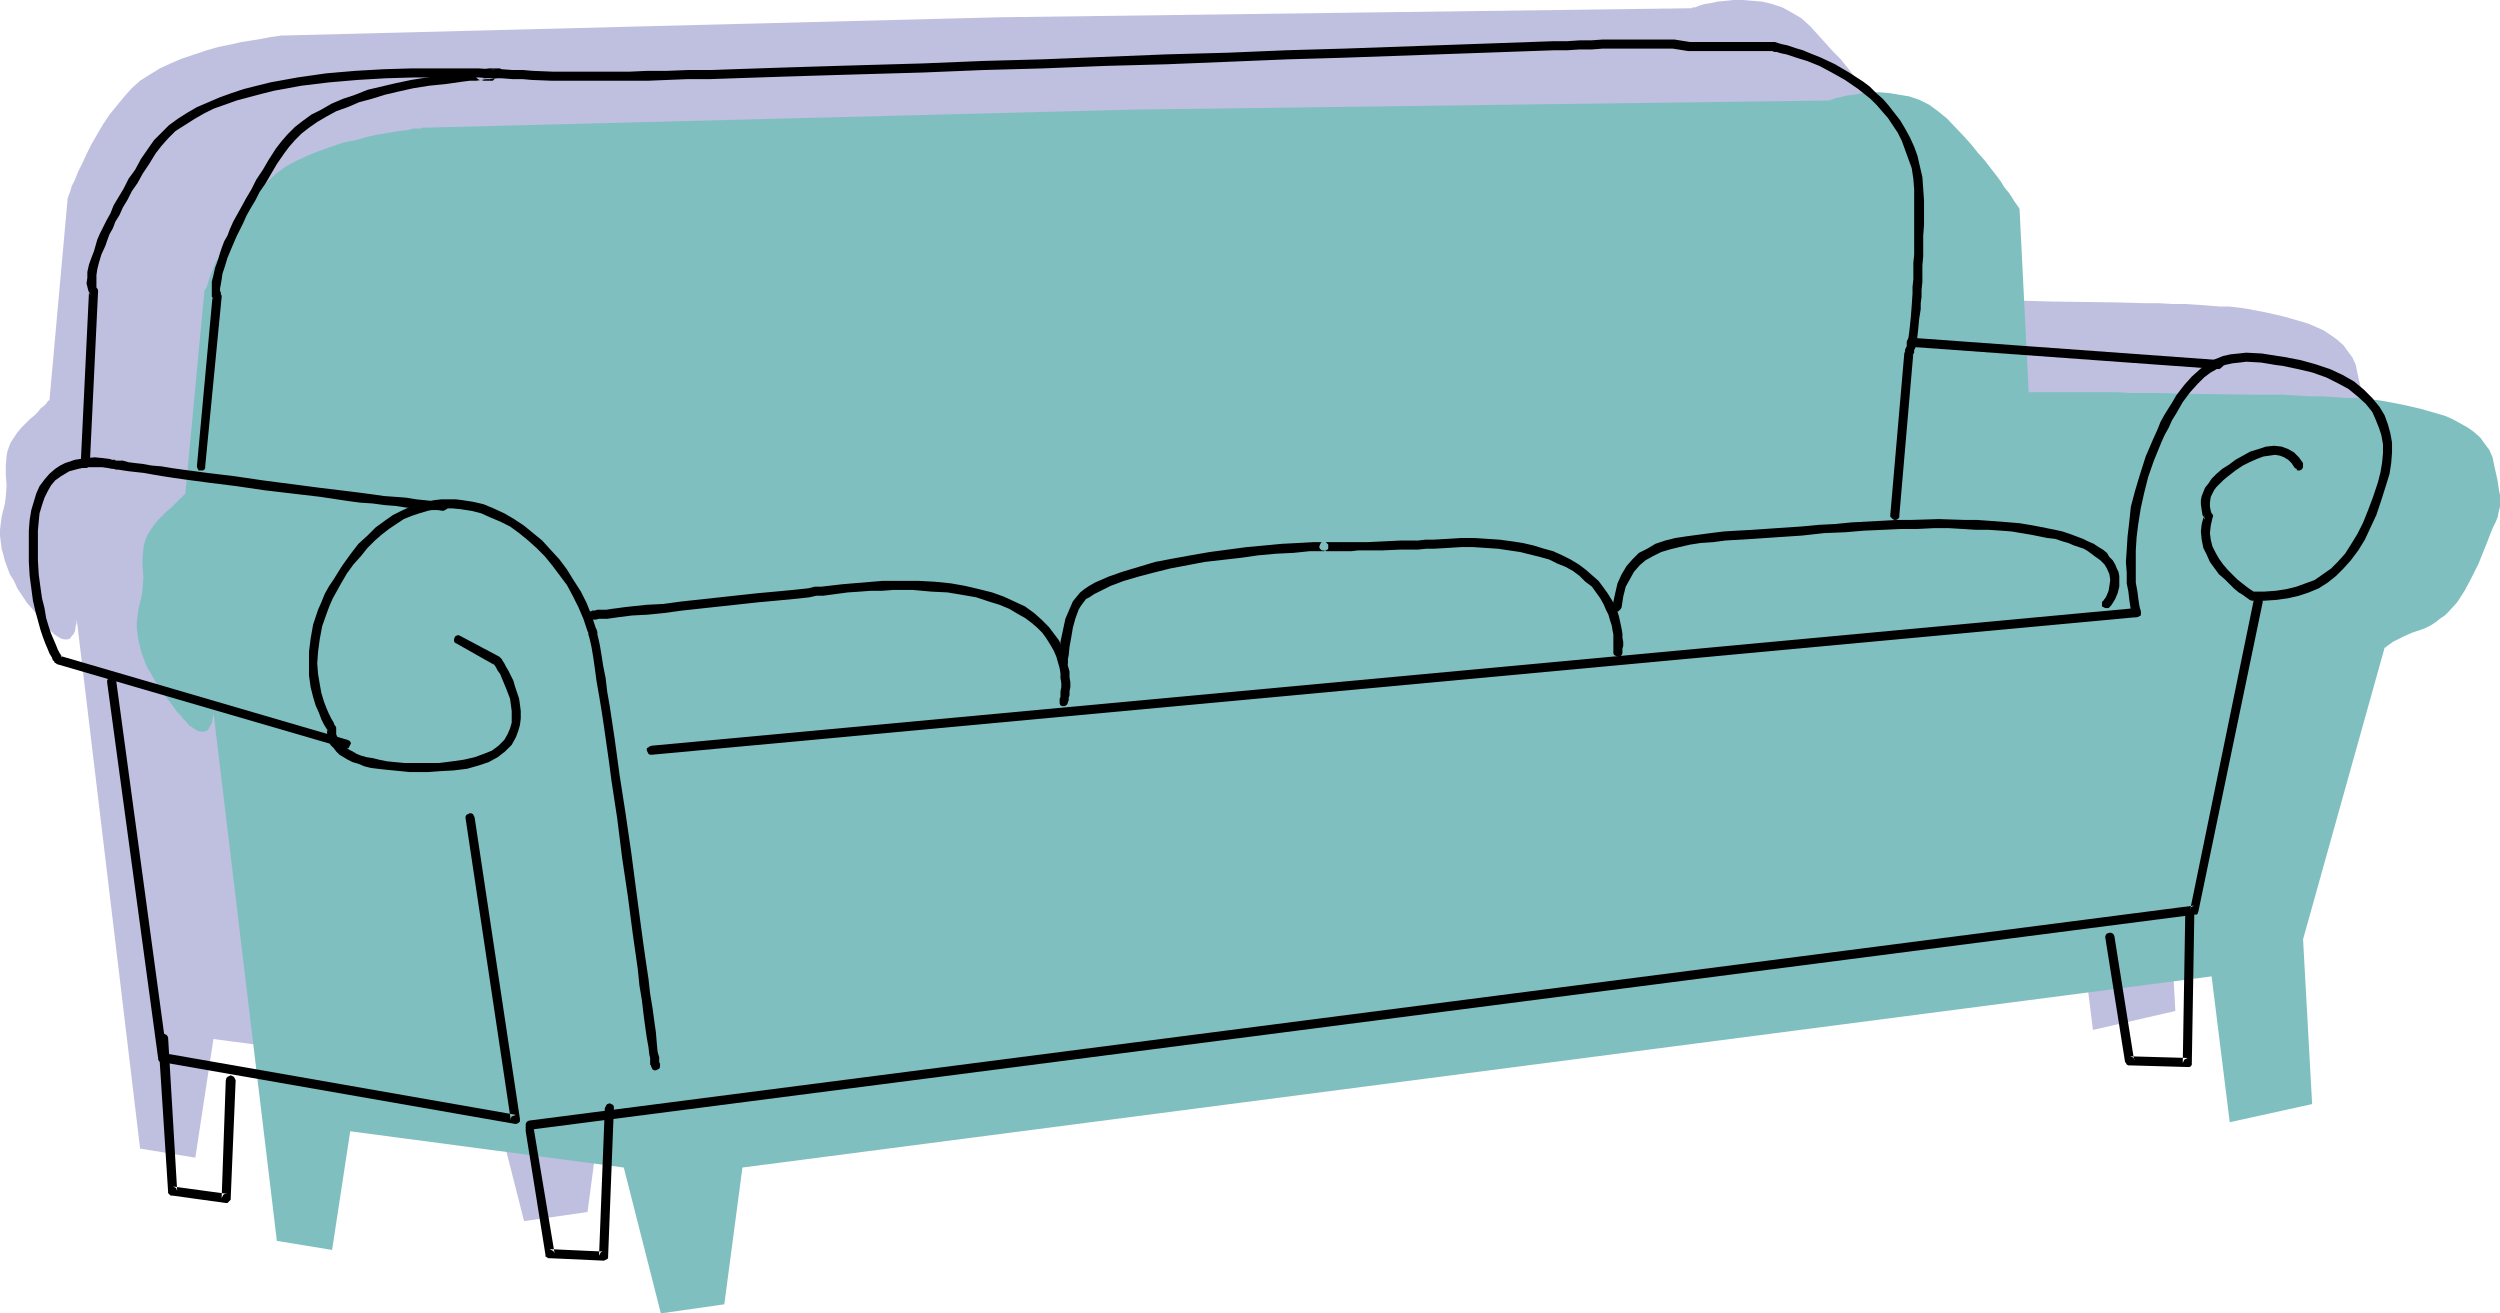
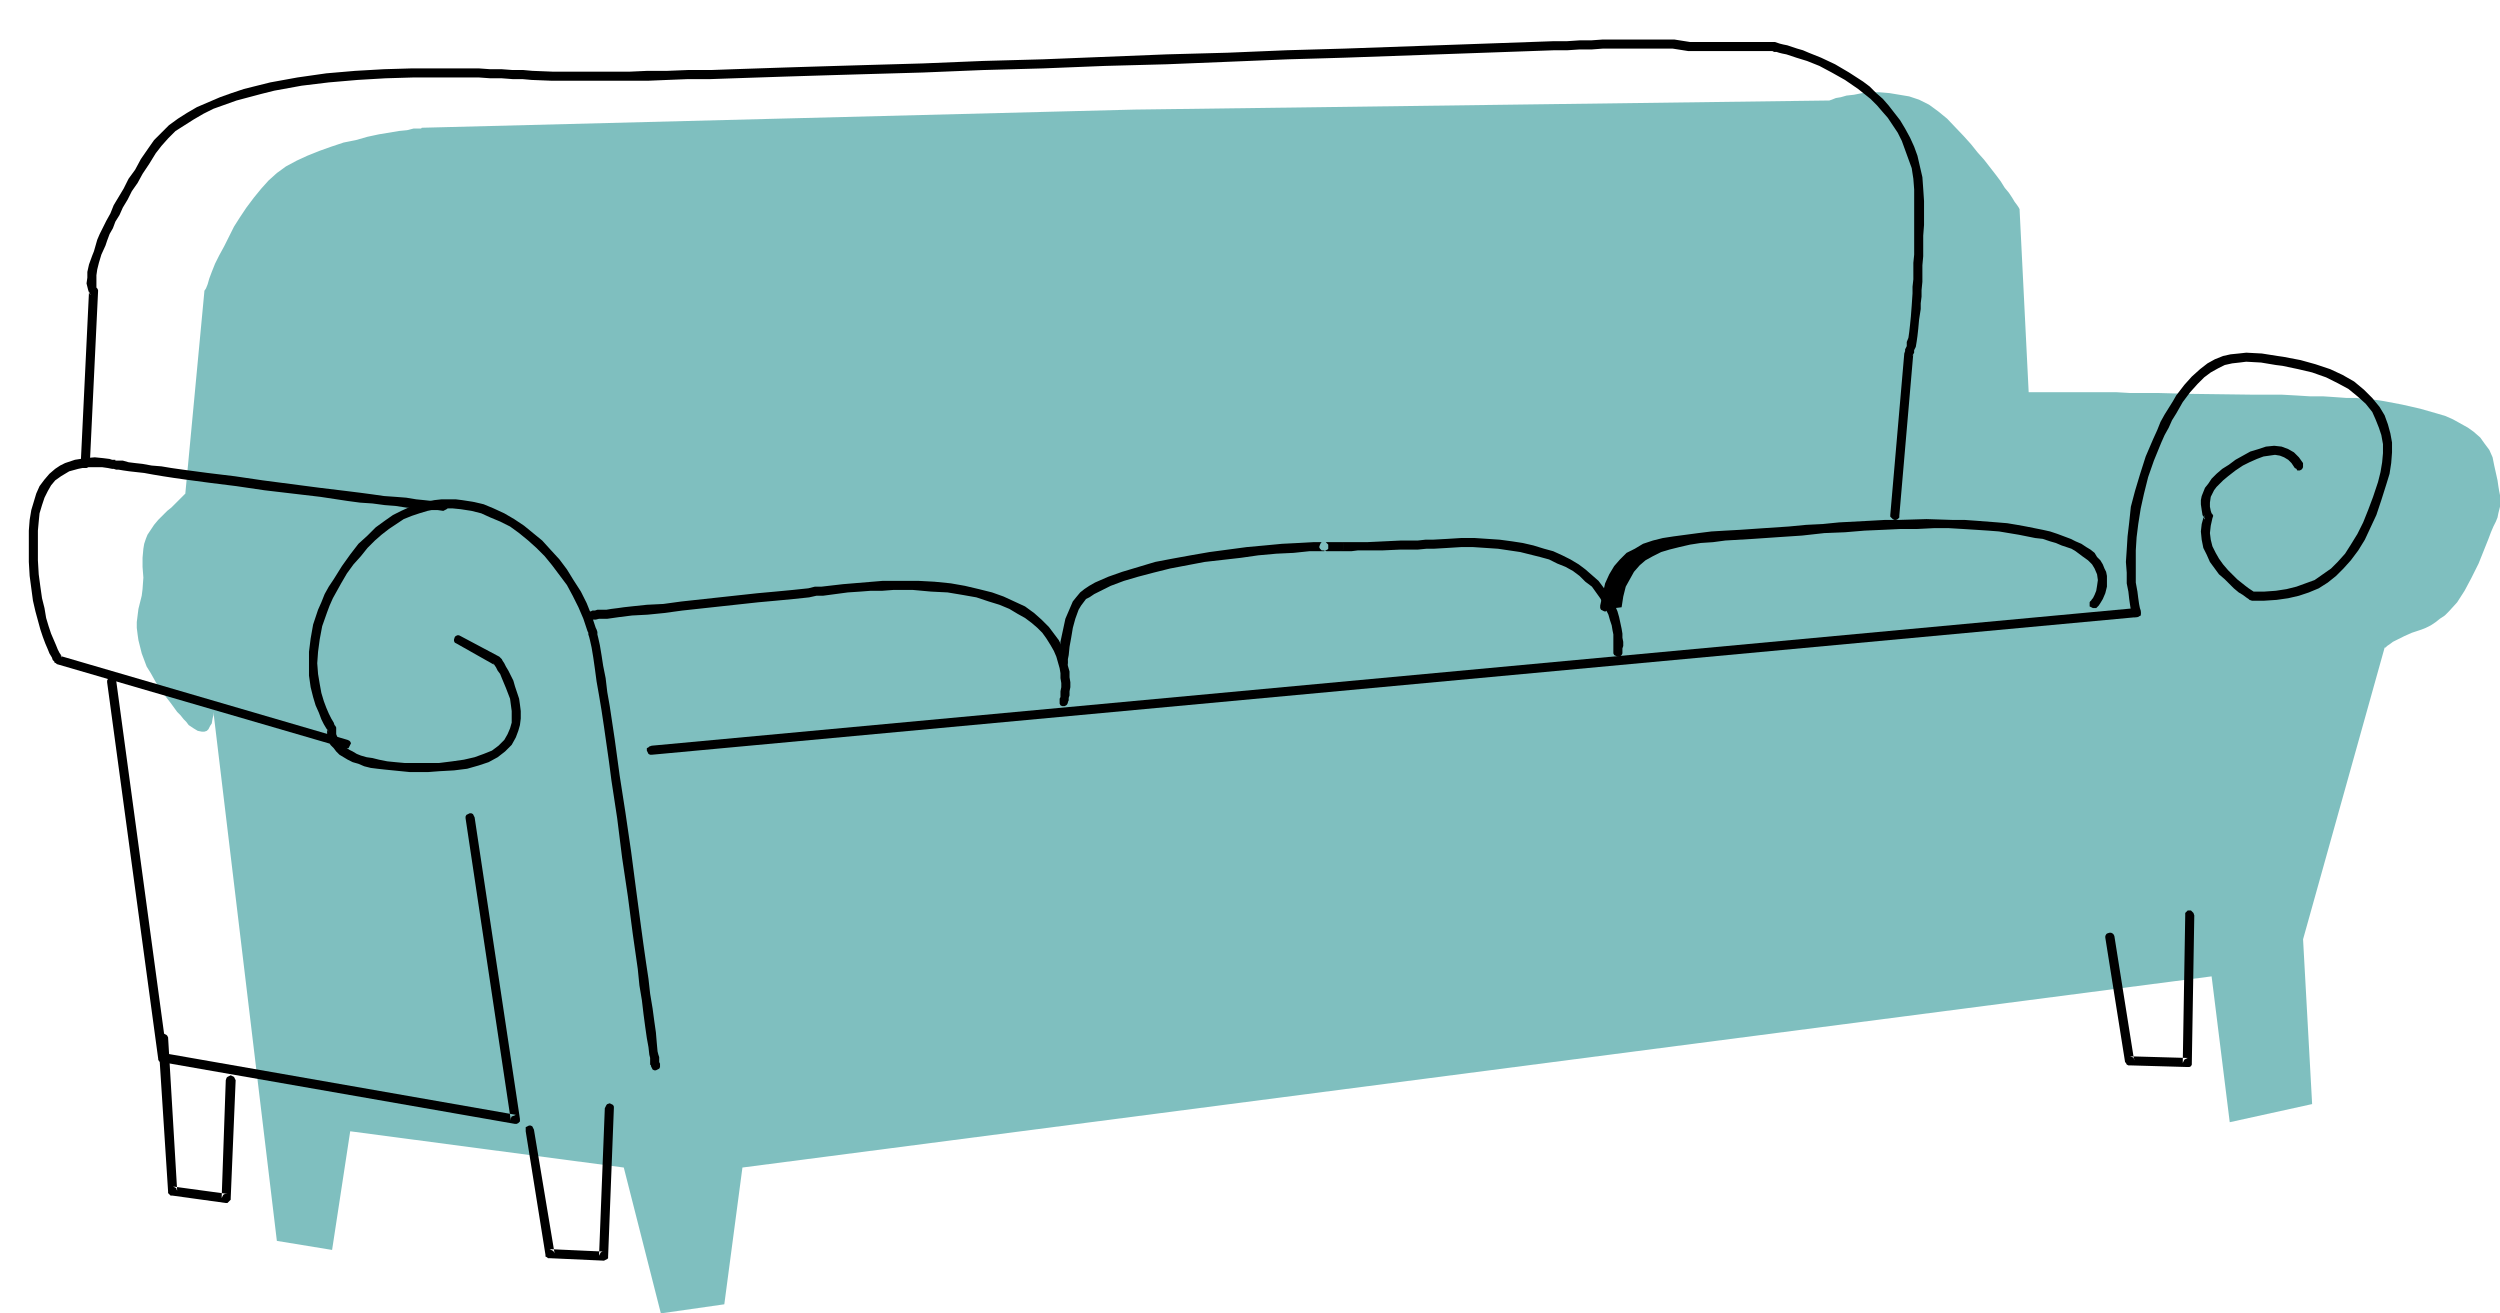
<svg xmlns="http://www.w3.org/2000/svg" xmlns:ns1="http://sodipodi.sourceforge.net/DTD/sodipodi-0.dtd" xmlns:ns2="http://www.inkscape.org/namespaces/inkscape" version="1.0" width="129.724mm" height="68.152mm" id="svg17" ns1:docname="Sofa 41.wmf">
  <ns1:namedview id="namedview17" pagecolor="#ffffff" bordercolor="#000000" borderopacity="0.25" ns2:showpageshadow="2" ns2:pageopacity="0.0" ns2:pagecheckerboard="0" ns2:deskcolor="#d1d1d1" ns2:document-units="mm" />
  <defs id="defs1">
    <pattern id="WMFhbasepattern" patternUnits="userSpaceOnUse" width="6" height="6" x="0" y="0" />
  </defs>
-   <path style="fill:#bfbfdf;fill-opacity:1;fill-rule:evenodd;stroke:none" d="M 9.696,78.535 13.251,39.106 v 0 -0.162 l 0.162,-0.485 0.323,-0.808 0.323,-1.131 0.646,-1.293 0.646,-1.616 0.808,-1.616 0.808,-1.778 0.97,-1.939 1.131,-1.939 1.131,-1.939 1.293,-1.939 1.454,-1.778 1.454,-1.778 1.454,-1.616 1.616,-1.454 1.778,-1.131 2.101,-1.293 2.101,-0.97 L 35.714,11.473 38.138,10.665 40.562,9.857 42.824,9.211 45.248,8.726 47.349,8.241 49.45,7.918 51.389,7.595 53.005,7.272 54.298,7.11 55.267,6.949 h 0.485 0.162 0.323 l 139.461,-3.555 136.067,-1.778 0.162,-0.162 h 0.485 l 0.808,-0.323 0.97,-0.323 1.131,-0.162 1.454,-0.323 1.616,-0.162 L 340.006,0 h 1.778 l 1.939,0.162 1.939,0.162 1.939,0.485 1.939,0.646 1.778,0.97 1.939,1.131 1.778,1.616 3.07,3.393 1.454,1.616 1.454,1.454 1.293,1.616 1.131,1.454 1.131,1.454 0.97,1.293 0.808,1.131 0.808,1.131 0.646,0.97 0.485,0.808 0.485,0.646 0.323,0.485 0.162,0.323 v 0.162 l 1.778,35.712 h 9.696 2.262 7.918 l 5.656,0.162 5.979,0.162 12.282,0.162 5.818,0.162 h 2.909 l 2.586,0.162 h 2.586 l 2.424,0.162 2.101,0.162 2.101,0.162 h 1.778 l 1.454,0.162 1.293,0.162 0.97,0.162 3.394,0.646 3.555,0.808 3.394,0.97 1.616,0.485 1.454,0.646 1.454,0.646 1.454,0.97 1.131,0.808 1.293,1.131 0.808,1.131 0.97,1.293 0.646,1.454 0.323,1.616 0.323,1.454 0.323,1.293 0.162,1.293 0.162,0.97 0.162,0.808 v 2.101 l -0.323,1.454 -0.323,0.808 -0.323,0.808 -0.323,0.97 -0.485,1.131 -0.485,1.454 -0.646,1.454 -1.293,3.232 -1.454,2.747 -1.293,2.586 -1.454,2.262 -1.616,1.778 -0.808,0.808 -0.97,0.646 -0.808,0.646 -0.97,0.646 -0.808,0.485 -0.97,0.323 -1.939,0.646 -1.616,0.646 -1.131,0.646 -0.97,0.485 -0.808,0.485 -0.485,0.323 -0.323,0.162 v 0.162 l -15.998,57.204 1.778,32.157 -16.16,3.717 -3.555,-28.602 -288.132,37.49 -3.555,26.825 -12.443,1.778 -7.272,-28.602 -53.651,-7.11 -3.555,23.27 -10.827,-1.778 -12.443,-103.905 v 0.485 0.323 l -0.162,0.485 -0.162,1.131 -0.323,0.646 -0.323,0.323 -0.323,0.485 -0.485,0.162 h -0.646 l -0.646,-0.162 -0.808,-0.485 -0.485,-0.323 L 9.696,123.458 9.05,122.812 8.403,122.165 7.757,121.357 6.626,119.741 5.333,118.287 4.363,116.833 3.394,115.378 2.747,113.924 1.939,112.631 1.454,111.338 0.97,110.046 0.646,108.753 0.323,107.622 0.162,106.329 0,105.036 V 103.905 l 0.162,-1.293 0.162,-1.293 0.323,-1.293 0.323,-1.293 0.162,-1.293 0.162,-2.262 -0.162,-2.101 v -1.778 l 0.162,-1.939 0.162,-0.808 0.323,-0.97 0.323,-0.808 0.646,-0.97 0.646,-0.97 0.808,-0.97 0.97,-0.97 0.808,-0.808 0.808,-0.646 0.646,-0.646 0.485,-0.646 0.808,-0.646 0.323,-0.323 0.323,-0.485 0.162,-0.162 z" id="path1" />
  <path style="fill:#7fbfbf;fill-opacity:1;fill-rule:evenodd;stroke:none" d="m 36.36,96.633 3.717,-39.429 v 0 -0.162 l 0.323,-0.485 0.323,-0.808 0.323,-1.131 0.485,-1.293 0.646,-1.616 0.808,-1.616 0.97,-1.778 0.97,-1.939 0.97,-1.939 1.131,-1.778 1.293,-1.939 1.454,-1.939 1.454,-1.778 1.454,-1.616 1.616,-1.454 1.778,-1.293 2.101,-1.131 2.101,-0.97 2.424,-0.97 2.262,-0.808 2.424,-0.808 2.424,-0.485 2.262,-0.646 2.262,-0.485 1.939,-0.323 1.939,-0.323 1.616,-0.162 1.293,-0.323 h 0.97 0.485 l 0.162,-0.162 h 0.323 l 139.461,-3.555 136.067,-1.778 h 0.162 l 0.485,-0.162 0.808,-0.323 0.97,-0.162 1.131,-0.323 1.454,-0.162 1.616,-0.323 1.616,-0.162 h 1.778 l 1.939,0.162 1.939,0.323 1.939,0.323 1.939,0.646 1.939,0.97 1.778,1.293 1.778,1.454 3.232,3.393 1.454,1.616 1.293,1.616 1.293,1.454 1.131,1.454 1.131,1.454 0.97,1.293 0.808,1.293 0.808,0.97 0.646,0.97 0.485,0.808 0.485,0.646 0.323,0.485 0.162,0.323 v 0.162 l 1.778,35.712 h 9.696 2.262 5.171 l 2.747,0.162 h 5.656 l 5.979,0.162 12.282,0.162 h 5.818 l 2.909,0.162 2.586,0.162 h 2.586 l 2.424,0.162 2.262,0.162 h 1.939 l 1.778,0.323 h 1.454 l 1.293,0.162 0.97,0.162 3.394,0.646 3.555,0.808 3.394,0.97 1.616,0.485 1.454,0.646 1.454,0.808 1.454,0.808 1.131,0.808 1.293,1.131 0.808,1.131 0.97,1.293 0.646,1.454 0.323,1.616 0.323,1.454 0.323,1.454 0.162,1.131 0.162,0.97 0.162,0.808 v 0.808 1.454 l -0.323,1.293 -0.162,0.808 -0.323,0.808 -0.485,0.97 -0.485,1.131 -0.485,1.293 -0.646,1.616 -1.293,3.232 -1.454,2.909 -1.293,2.424 -1.454,2.262 -1.616,1.778 -0.808,0.808 -0.97,0.646 -0.808,0.646 -0.97,0.646 -0.97,0.485 -0.808,0.323 -1.939,0.646 -1.454,0.646 -1.293,0.646 -0.97,0.485 -0.646,0.485 -0.485,0.323 -0.323,0.323 h -0.162 l -15.998,57.204 1.778,32.319 -16.16,3.555 -3.555,-28.602 -288.132,37.49 -3.555,26.825 -12.443,1.778 -7.272,-28.602 -53.651,-7.11 -3.555,23.27 L 54.298,243.361 41.854,139.617 v 0.323 0.323 l -0.162,0.646 -0.162,0.97 -0.323,0.485 -0.323,0.646 -0.323,0.323 -0.485,0.162 h -0.485 l -0.808,-0.162 -0.808,-0.485 -0.97,-0.646 -0.485,-0.646 -0.485,-0.485 -0.646,-0.808 -0.646,-0.646 -1.293,-1.778 -1.131,-1.454 -1.131,-1.454 -0.808,-1.454 -0.808,-1.454 -0.808,-1.293 -0.485,-1.293 -0.485,-1.293 -0.323,-1.293 -0.323,-1.293 -0.162,-1.131 -0.162,-1.293 v -1.131 l 0.162,-1.293 0.162,-1.293 0.323,-1.293 0.323,-1.293 0.162,-1.293 0.162,-2.262 -0.162,-2.101 v -1.778 l 0.162,-1.778 0.162,-0.97 0.323,-0.97 0.323,-0.808 0.646,-0.97 0.646,-0.97 0.808,-0.97 0.97,-0.97 0.808,-0.808 0.808,-0.646 0.646,-0.646 0.485,-0.485 0.808,-0.808 0.323,-0.323 0.323,-0.323 0.162,-0.162 z" id="path2" />
  <path style="fill:#000000;fill-opacity:1;fill-rule:evenodd;stroke:none" d="m 418.867,119.256 -291.041,26.986 -0.485,0.162 -0.162,0.162 -0.323,0.162 v 0.485 l 0.162,0.323 0.162,0.323 0.323,0.162 h 0.323 l 291.203,-26.986 0.323,-0.162 0.323,-0.162 0.162,-0.323 v -0.323 l -0.162,-0.323 -0.162,-0.323 -0.323,-0.162 z" id="path3" />
  <path style="fill:#000000;fill-opacity:1;fill-rule:evenodd;stroke:none" d="M 87.102,98.249 H 85.971 84.678 L 83.224,98.088 81.608,97.926 79.669,97.603 77.568,97.441 75.306,97.28 73.043,96.956 70.619,96.633 68.034,96.31 62.701,95.664 51.55,94.209 46.056,93.401 40.723,92.755 38.299,92.432 35.875,92.109 33.613,91.785 31.674,91.462 29.734,91.301 27.957,90.977 26.502,90.816 25.21,90.654 24.078,90.331 h -0.808 -0.485 l -0.162,-0.162 v 0.162 h 0.162 l -0.162,-0.162 h -0.323 -0.323 l -0.485,-0.162 -1.293,-0.162 -1.616,-0.162 -1.778,0.162 -2.101,0.323 -1.939,0.646 -0.97,0.485 -0.97,0.646 -1.131,0.97 -0.97,1.131 -0.97,1.293 -0.646,1.454 -0.485,1.616 -0.485,1.616 -0.323,1.939 -0.162,2.101 v 3.232 2.909 l 0.162,2.747 0.323,2.424 0.323,2.424 0.485,2.101 0.485,1.778 0.485,1.778 0.485,1.454 0.485,1.293 0.485,1.131 0.323,0.808 0.485,0.808 0.162,0.485 0.323,0.323 v 0.162 l 0.323,0.162 0.162,0.162 56.56,16.483 h 0.323 0.323 l 0.162,-0.323 0.162,-0.323 0.162,-0.323 -0.162,-0.323 -0.162,-0.162 -0.323,-0.162 -56.398,-16.483 h 0.162 l 0.162,0.323 v -0.162 l -0.162,-0.323 -0.323,-0.485 -0.323,-0.646 -0.323,-0.808 -0.485,-1.131 -0.485,-1.131 -0.485,-1.454 -0.485,-1.616 -0.323,-1.939 -0.485,-1.939 -0.323,-2.262 -0.323,-2.424 -0.162,-2.747 v -2.747 -3.07 l 0.162,-1.778 0.162,-1.616 0.485,-1.616 0.485,-1.454 0.646,-1.293 0.646,-1.131 0.808,-0.97 1.131,-0.808 0.808,-0.485 0.808,-0.485 1.778,-0.485 1.616,-0.323 h 1.616 1.454 l 1.131,0.162 0.808,0.162 h 0.162 0.162 v 0 l 0.485,0.162 h 0.485 l 0.97,0.162 1.131,0.162 1.454,0.162 1.454,0.162 1.778,0.323 1.939,0.323 2.101,0.323 2.262,0.323 2.424,0.323 2.424,0.323 5.171,0.646 5.494,0.808 10.989,1.293 5.333,0.808 2.424,0.323 2.424,0.162 2.424,0.323 2.101,0.162 2.101,0.323 1.778,0.162 1.778,0.162 1.454,0.162 h 1.131 l 1.131,0.162 0.323,-0.162 0.323,-0.162 0.162,-0.162 0.162,-0.485 -0.162,-0.323 -0.162,-0.323 -0.162,-0.162 z" id="path4" />
  <path style="fill:#000000;fill-opacity:1;fill-rule:evenodd;stroke:none" d="m 89.526,126.205 7.434,4.201 -0.162,-0.323 v 0.162 l 0.162,0.162 0.323,0.485 0.323,0.646 0.485,0.646 0.323,0.808 0.808,1.939 0.808,2.101 0.323,2.424 v 1.131 1.131 l -0.323,1.131 -0.485,1.131 -0.646,1.131 -1.131,1.131 -1.293,0.97 -1.616,0.646 -1.778,0.646 -2.101,0.485 -2.262,0.323 -2.586,0.323 H 83.709 81.446 79.346 l -1.778,-0.162 -1.616,-0.162 -1.616,-0.323 -1.293,-0.323 -1.131,-0.162 -1.131,-0.323 -0.808,-0.323 -0.808,-0.485 -0.646,-0.323 -0.97,-0.646 -0.646,-0.646 -0.485,-0.646 -0.162,-0.323 -0.323,-0.808 v -0.808 -0.485 l -0.162,-0.323 -0.162,-0.162 -0.162,-0.485 -0.485,-0.808 -0.485,-0.97 -0.485,-1.131 -0.485,-1.293 -0.485,-1.616 -0.323,-1.778 -0.323,-1.939 -0.162,-2.101 0.162,-2.262 0.323,-2.424 0.485,-2.586 0.97,-2.747 0.485,-1.293 0.646,-1.454 0.808,-1.454 0.808,-1.454 1.131,-1.939 1.293,-1.778 1.454,-1.616 1.293,-1.616 1.454,-1.454 1.293,-1.131 1.454,-1.131 1.454,-0.97 1.454,-0.97 1.616,-0.646 1.454,-0.485 1.616,-0.485 1.616,-0.323 1.616,-0.162 H 88.718 l 1.616,0.162 2.101,0.323 1.939,0.485 1.778,0.808 1.939,0.808 1.939,0.97 1.778,1.293 1.778,1.454 1.616,1.454 1.616,1.616 1.454,1.778 1.454,1.939 1.454,1.939 1.131,2.101 1.131,2.262 0.97,2.262 0.808,2.424 0.162,0.323 v 0.323 l 0.162,0.485 0.162,0.646 0.323,1.454 0.323,1.939 0.323,2.262 0.323,2.424 0.485,2.747 0.485,2.909 0.485,3.232 0.485,3.393 0.485,3.393 0.485,3.717 1.131,7.433 0.97,7.757 1.131,7.595 0.485,3.717 0.485,3.717 0.485,3.393 0.485,3.393 0.323,3.232 0.485,2.909 0.323,2.747 0.323,2.424 0.323,2.262 0.323,1.778 0.162,1.454 0.162,0.646 v 0.485 0.485 0.323 l 0.162,0.162 v 0.162 l 0.162,0.323 0.162,0.323 0.323,0.162 h 0.323 l 0.323,-0.162 0.323,-0.162 0.162,-0.323 v -0.323 -0.323 l -0.162,-0.323 v -0.323 -0.646 l -0.162,-0.485 -0.162,-0.646 -0.162,-1.778 -0.162,-1.939 -0.323,-2.262 -0.323,-2.424 -0.485,-2.909 -0.323,-2.909 -0.485,-3.232 -0.485,-3.393 -0.485,-3.555 -0.97,-7.272 -0.97,-7.433 -1.131,-7.757 -1.131,-7.272 -0.485,-3.555 -0.485,-3.555 -0.485,-3.232 -0.485,-3.232 -0.485,-2.747 -0.323,-2.747 -0.485,-2.424 -0.323,-2.101 -0.323,-1.939 -0.323,-1.454 -0.162,-0.646 v -0.485 l -0.162,-0.485 -0.162,-0.323 -0.808,-2.424 -0.97,-2.424 -1.131,-2.262 -1.454,-2.262 -1.293,-2.101 -1.454,-1.939 -1.778,-1.939 -1.616,-1.778 -1.778,-1.454 -1.778,-1.454 -1.939,-1.293 -1.939,-1.131 -2.101,-0.97 -1.939,-0.808 -2.101,-0.485 -2.101,-0.323 -1.293,-0.162 h -2.747 l -1.454,0.162 -1.616,0.323 -1.616,0.485 -1.454,0.485 -1.778,0.808 -1.616,0.808 -1.616,1.131 -1.778,1.293 -1.616,1.616 -1.778,1.616 -1.616,2.101 -1.616,2.262 -1.616,2.586 -0.97,1.454 -0.808,1.454 -0.646,1.616 -0.646,1.454 -0.485,1.454 -0.485,1.454 -0.485,2.747 -0.323,2.586 v 2.424 2.262 l 0.323,2.262 0.485,1.939 0.485,1.616 0.646,1.454 0.485,1.293 0.485,0.97 0.485,0.808 0.323,0.485 0.162,0.162 -0.323,-0.485 v -0.323 0.162 0.162 0.97 l 0.162,0.646 0.162,0.646 0.323,0.808 0.646,0.646 0.485,0.646 0.646,0.646 0.808,0.485 0.808,0.485 0.97,0.485 1.131,0.323 1.131,0.485 1.293,0.323 1.293,0.162 1.454,0.162 1.616,0.162 1.616,0.162 1.616,0.162 h 3.717 l 2.101,-0.162 2.909,-0.162 2.586,-0.323 2.262,-0.646 1.939,-0.646 1.778,-0.97 1.454,-1.131 1.293,-1.293 0.808,-1.454 0.485,-1.293 0.323,-1.131 0.162,-1.293 v -1.454 l -0.162,-1.293 -0.162,-1.131 -0.808,-2.424 -0.323,-1.131 -0.485,-0.97 -0.485,-0.97 -0.485,-0.808 -0.323,-0.646 -0.323,-0.485 -0.162,-0.323 -0.162,-0.162 -0.162,-0.162 -0.162,-0.162 -7.595,-4.04 -0.323,-0.162 h -0.323 l -0.323,0.162 -0.162,0.162 -0.162,0.485 v 0.323 l 0.162,0.323 z" id="path5" />
-   <path style="fill:#000000;fill-opacity:1;fill-rule:evenodd;stroke:none" d="m 374.912,68.031 60.277,4.363 0.323,-0.162 0.162,-0.162 0.323,-0.323 V 71.425 71.101 l -0.162,-0.162 -0.323,-0.323 h -0.323 l -60.115,-4.363 h -0.485 l -0.323,0.162 -0.162,0.323 -0.162,0.323 0.162,0.323 0.162,0.323 0.323,0.162 z" id="path6" />
-   <path style="fill:#000000;fill-opacity:1;fill-rule:evenodd;stroke:none" d="m 104.07,221.546 326.432,-42.176 h 0.323 l 0.162,-0.162 0.162,-0.485 12.605,-60.598 v -0.323 l -0.162,-0.323 -0.323,-0.162 -0.323,-0.162 h -0.323 l -0.323,0.162 -0.162,0.162 -0.162,0.323 -12.443,60.598 v -0.323 l 0.162,-0.162 0.646,-0.323 -326.593,42.176 -0.323,0.162 -0.162,0.162 -0.162,0.323 v 0.323 0.323 l 0.162,0.323 0.323,0.162 z" id="path7" />
  <path style="fill:#000000;fill-opacity:1;fill-rule:evenodd;stroke:none" d="m 91.304,160.463 8.888,59.305 v -0.485 l 0.162,-0.323 0.485,-0.162 0.323,-0.162 -69.165,-12.12 0.323,0.162 0.162,0.162 0.323,0.485 -10.019,-73.849 -0.162,-0.323 -0.162,-0.162 -0.323,-0.162 h -0.323 -0.323 l -0.323,0.323 -0.162,0.323 v 0.323 l 10.019,73.849 V 207.81 l 0.162,0.323 0.323,0.162 h 0.162 l 69.326,12.12 h 0.323 l 0.323,-0.162 0.323,-0.323 v -0.485 l -8.888,-59.143 -0.162,-0.323 -0.162,-0.323 -0.323,-0.162 h -0.323 l -0.323,0.162 -0.323,0.162 -0.162,0.323 z" id="path8" />
  <path style="fill:#000000;fill-opacity:1;fill-rule:evenodd;stroke:none" d="m 44.278,211.85 -0.808,23.108 0.162,-0.323 0.162,-0.323 0.323,-0.162 h 0.485 l -10.666,-1.454 0.323,0.162 0.323,0.162 v 0.162 l 0.162,0.323 -1.778,-30.056 -0.162,-0.323 -0.162,-0.162 -0.323,-0.162 -0.323,-0.162 -0.323,0.162 -0.323,0.162 -0.162,0.323 -0.162,0.323 1.939,30.056 v 0.323 l 0.162,0.162 0.323,0.323 h 0.323 l 10.504,1.454 h 0.323 l 0.323,-0.323 0.323,-0.323 v -0.323 l 0.97,-23.108 -0.162,-0.323 -0.162,-0.323 -0.323,-0.162 -0.323,-0.162 -0.323,0.162 -0.323,0.162 -0.162,0.162 z" id="path9" />
  <path style="fill:#000000;fill-opacity:1;fill-rule:evenodd;stroke:none" d="m 428.563,179.531 -0.485,28.925 0.162,-0.323 0.162,-0.323 0.323,-0.162 0.323,-0.162 -11.312,-0.323 0.485,0.162 0.323,0.323 v 0.323 l -3.878,-24.401 -0.162,-0.323 -0.162,-0.162 -0.323,-0.162 h -0.323 l -0.485,0.162 -0.162,0.162 -0.162,0.323 v 0.323 l 3.878,24.401 0.162,0.162 0.162,0.323 0.323,0.162 h 0.323 l 11.312,0.323 h 0.323 l 0.323,-0.162 0.162,-0.323 v -0.323 l 0.485,-28.925 -0.162,-0.485 -0.162,-0.162 -0.323,-0.323 h -0.323 -0.323 l -0.323,0.323 -0.162,0.162 z" id="path10" />
  <path style="fill:#000000;fill-opacity:1;fill-rule:evenodd;stroke:none" d="m 118.614,217.344 -1.131,28.925 0.162,-0.323 0.162,-0.323 0.323,-0.162 h 0.323 l -10.666,-0.485 0.323,0.162 0.323,0.162 0.162,0.162 0.162,0.323 -4.04,-24.239 -0.162,-0.323 -0.162,-0.323 -0.323,-0.162 h -0.323 l -0.323,0.162 -0.323,0.162 v 0.323 0.485 l 3.878,24.239 v 0.323 l 0.323,0.162 0.162,0.162 h 0.323 l 10.666,0.485 0.323,-0.162 0.323,-0.162 0.162,-0.162 v -0.323 l 1.131,-29.087 v -0.323 l -0.162,-0.323 -0.323,-0.162 -0.323,-0.162 -0.485,0.162 -0.162,0.162 -0.162,0.323 z" id="path11" />
  <path style="fill:#000000;fill-opacity:1;fill-rule:evenodd;stroke:none" d="m 419.836,119.903 v -0.162 l -0.162,-0.485 -0.162,-0.808 -0.162,-1.131 -0.162,-1.293 -0.323,-1.778 v -1.939 -4.363 l 0.162,-2.586 0.323,-2.586 0.485,-3.07 0.646,-2.909 0.808,-3.232 1.131,-3.232 1.454,-3.555 0.646,-1.454 0.808,-1.454 0.646,-1.454 0.808,-1.293 1.293,-2.262 1.454,-1.939 1.454,-1.616 1.293,-1.293 1.293,-0.97 1.454,-0.808 1.293,-0.646 1.454,-0.323 1.454,-0.162 1.293,-0.162 2.909,0.162 2.909,0.485 1.293,0.162 3.07,0.646 2.747,0.646 2.747,0.97 2.262,1.131 2.101,1.131 1.778,1.454 1.616,1.454 1.293,1.616 0.646,1.454 0.646,1.616 0.485,1.454 0.323,1.778 v 1.778 l -0.162,1.778 -0.323,1.939 -0.485,1.939 -0.97,2.909 -0.97,2.586 -0.97,2.424 -1.131,2.262 -1.293,2.101 -1.131,1.778 -1.454,1.616 -1.293,1.293 -1.616,1.131 -1.616,1.131 -1.778,0.646 -1.778,0.646 -1.939,0.485 -2.101,0.323 -2.262,0.162 h -2.424 0.162 0.323 -0.162 l -0.485,-0.323 -0.485,-0.323 -0.646,-0.485 -0.808,-0.646 -0.808,-0.646 -1.778,-1.778 -0.97,-1.131 -0.808,-1.131 -0.646,-1.131 -0.646,-1.293 -0.323,-1.293 -0.162,-1.293 0.162,-1.454 0.323,-1.454 0.162,-0.485 -0.162,-0.323 -0.162,-0.162 -0.162,-0.485 -0.162,-0.808 v -0.808 l 0.162,-1.131 0.323,-0.646 0.323,-0.646 0.485,-0.646 0.646,-0.646 0.646,-0.646 0.97,-0.808 1.454,-1.131 1.454,-0.97 1.293,-0.646 1.454,-0.646 1.293,-0.485 1.131,-0.162 1.131,-0.162 0.97,0.162 0.808,0.323 0.808,0.485 0.646,0.646 0.646,0.97 0.323,0.162 0.162,0.323 h 0.485 l 0.323,-0.162 0.162,-0.162 0.162,-0.323 v -0.323 -0.485 l -0.808,-1.131 -0.97,-0.97 -1.131,-0.646 -1.293,-0.485 -1.454,-0.162 -1.616,0.162 -1.454,0.485 -1.616,0.485 -1.454,0.808 -1.454,0.808 -1.293,0.97 -1.293,0.808 -1.131,0.97 -0.97,0.97 -0.646,0.97 -0.646,0.808 -0.323,0.808 -0.323,0.808 -0.162,0.808 v 0.808 l 0.162,1.131 0.162,0.97 0.162,0.323 0.162,0.323 v 0.162 h 0.162 l -0.162,-0.323 v -0.485 l -0.485,1.778 -0.162,1.454 0.162,1.616 0.323,1.616 0.646,1.293 0.646,1.454 1.778,2.424 1.131,0.97 0.97,0.97 0.808,0.808 0.97,0.808 0.808,0.485 0.646,0.485 0.485,0.323 0.162,0.162 0.485,0.162 h 2.424 l 2.424,-0.162 2.262,-0.323 2.101,-0.485 1.939,-0.646 1.939,-0.808 1.778,-1.131 1.616,-1.293 1.454,-1.454 1.454,-1.616 1.454,-1.939 1.293,-2.101 1.131,-2.424 1.131,-2.424 0.97,-2.909 0.97,-3.07 0.646,-2.101 0.323,-2.101 0.162,-2.101 v -1.939 l -0.323,-1.778 -0.485,-1.778 -0.646,-1.778 -0.97,-1.616 -1.454,-1.778 -1.616,-1.616 -1.939,-1.616 -2.262,-1.293 -2.424,-1.131 -2.909,-0.97 -2.909,-0.808 -3.394,-0.646 -1.131,-0.162 -3.07,-0.485 -3.07,-0.162 -1.454,0.162 -1.616,0.162 -1.454,0.323 -1.616,0.646 -1.454,0.808 -1.454,1.131 -1.616,1.454 -1.454,1.616 -1.616,2.101 -0.646,1.131 -0.808,1.293 -0.808,1.293 -0.808,1.454 -0.646,1.616 -0.808,1.778 -1.454,3.393 -1.131,3.555 -0.97,3.232 -0.808,3.07 -0.323,3.07 -0.323,2.747 -0.162,2.586 -0.162,2.424 0.162,2.101 v 2.101 l 0.323,1.616 0.162,1.454 0.162,1.131 0.162,0.97 0.162,0.646 0.162,0.323 0.162,0.162 0.162,0.323 h 0.323 0.323 l 0.323,-0.162 0.323,-0.162 v -0.485 z" id="path12" />
  <path style="fill:#000000;fill-opacity:1;fill-rule:evenodd;stroke:none" d="m 372.488,101.158 2.747,-31.834 -0.162,0.485 v -0.162 l 0.162,-0.162 0.162,-0.323 v -0.485 l 0.323,-0.646 0.162,-0.97 0.162,-1.131 0.162,-1.454 0.162,-1.778 0.323,-2.101 v -1.131 l 0.162,-1.293 V 56.881 l 0.162,-1.616 v -1.616 -1.616 l 0.162,-1.778 V 48.317 46.216 l 0.162,-2.101 v -4.686 l -0.162,-2.424 -0.162,-2.262 -0.485,-2.101 -0.485,-2.101 -0.646,-1.778 -0.808,-1.778 -0.97,-1.778 -0.97,-1.616 -1.131,-1.454 -1.131,-1.454 -1.131,-1.293 -1.293,-1.131 -1.293,-1.293 -1.293,-0.97 -2.747,-1.778 -2.747,-1.616 -2.747,-1.293 -2.424,-0.97 -1.131,-0.485 -1.131,-0.323 -0.97,-0.323 -0.97,-0.323 -0.808,-0.162 -0.646,-0.162 -0.485,-0.162 -0.485,-0.162 h -0.323 v 0 h -0.162 -16.322 0.162 l -3.07,-0.485 h -0.162 -2.586 -1.131 -1.293 -1.454 -5.333 -2.101 l -2.262,0.162 h -2.262 l -2.424,0.162 h -2.586 l -41.046,1.454 -5.656,0.162 -5.656,0.162 -11.635,0.485 -11.958,0.323 -12.12,0.485 -12.12,0.485 -11.797,0.323 -11.797,0.485 -5.656,0.162 -5.656,0.162 -5.494,0.162 -5.333,0.162 -5.171,0.162 -4.848,0.162 -4.848,0.162 -4.525,0.162 h -4.525 l -4.04,0.162 h -3.878 l -3.555,0.162 h -3.394 -2.909 -7.11 -0.97 -0.646 l -4.04,-0.162 -1.778,-0.162 h -2.101 L 98.414,13.574 H 96.152 L 93.889,13.412 h -2.586 -5.171 -5.333 l -5.494,0.162 -5.656,0.323 -5.656,0.485 -5.656,0.808 -5.333,0.97 -2.586,0.646 -2.586,0.646 -2.424,0.808 -2.262,0.808 -2.262,0.97 -2.262,0.97 -1.939,1.131 -1.778,1.131 -1.778,1.293 -1.454,1.454 -1.454,1.454 -1.131,1.616 -1.454,2.101 -1.131,2.101 -1.293,1.778 -0.97,1.939 -0.97,1.616 -0.97,1.616 -0.646,1.616 -0.808,1.454 -0.646,1.293 -0.646,1.293 -0.485,1.131 -0.323,1.131 -0.323,1.131 -0.323,0.808 -0.646,1.778 -0.323,1.454 v 1.131 l -0.162,1.131 0.162,0.646 0.162,0.646 0.162,0.485 0.162,0.323 0.162,0.162 -0.162,-0.323 -0.162,-0.323 -1.616,33.612 v 0.485 l 0.162,0.323 0.323,0.162 h 0.323 0.323 l 0.323,-0.162 0.162,-0.323 0.162,-0.323 1.616,-33.773 V 56.881 l -0.162,-0.323 v 0 l -0.162,-0.162 v -0.323 -1.131 -0.97 l 0.162,-1.131 0.323,-1.293 0.485,-1.616 0.808,-1.778 0.323,-0.97 0.485,-1.293 0.646,-1.131 0.485,-1.293 0.808,-1.293 0.646,-1.454 0.97,-1.616 0.808,-1.616 1.131,-1.616 0.97,-1.778 1.293,-1.939 1.293,-2.101 1.131,-1.454 1.293,-1.454 1.454,-1.454 1.778,-1.131 1.778,-1.131 1.939,-1.131 1.939,-0.97 2.262,-0.808 2.262,-0.808 2.424,-0.646 2.424,-0.646 2.586,-0.646 5.333,-0.97 5.333,-0.646 5.656,-0.485 5.494,-0.323 5.494,-0.162 h 10.342 2.424 l 2.262,0.162 h 2.262 l 2.101,0.162 h 1.939 l 1.778,0.162 4.04,0.162 h 0.808 0.97 6.949 3.07 3.232 3.717 l 3.878,-0.162 4.04,-0.162 h 4.363 l 4.686,-0.162 4.848,-0.162 4.848,-0.162 5.171,-0.162 5.333,-0.162 5.494,-0.162 5.656,-0.162 5.656,-0.162 11.797,-0.485 11.797,-0.323 12.12,-0.485 12.12,-0.323 11.958,-0.485 11.797,-0.485 5.656,-0.162 5.494,-0.162 41.046,-1.454 h 2.586 l 2.424,-0.162 h 2.424 l 2.101,-0.162 h 2.101 5.333 1.454 1.293 0.97 2.747 -0.162 l 3.07,0.485 h 0.162 16.322 -0.162 v 0 h 0.162 l 0.323,0.162 h 0.485 l 0.485,0.162 0.646,0.162 0.808,0.162 0.97,0.323 0.97,0.323 2.101,0.646 2.424,0.97 2.424,1.293 2.586,1.454 2.586,1.778 2.424,1.939 1.293,1.293 0.97,1.131 1.131,1.293 0.97,1.454 0.97,1.454 0.808,1.616 0.646,1.778 0.646,1.778 0.646,1.778 0.323,2.101 0.162,2.101 v 2.262 4.525 2.101 1.939 1.939 l -0.162,1.616 v 1.778 1.454 l -0.162,1.454 v 1.293 l -0.162,2.424 -0.162,2.101 -0.162,1.616 -0.162,1.454 -0.162,1.131 -0.323,0.808 v 0.808 l -0.162,0.323 -0.162,0.323 v 0.162 0.162 l -0.162,0.485 -2.747,31.672 v 0.323 l 0.323,0.323 0.162,0.162 0.323,0.162 h 0.323 l 0.323,-0.162 0.323,-0.323 z" id="path13" />
-   <path style="fill:#000000;fill-opacity:1;fill-rule:evenodd;stroke:none" d="m 96.313,14.059 h -0.808 -0.646 l -0.323,-0.162 h -0.162 l 0.162,0.162 h 0.323 v 0.323 l 0.162,0.323 -0.162,0.485 -0.323,0.323 0.162,-0.162 h 0.485 l 1.778,-0.162 h 0.323 0.323 l -0.323,-0.162 -0.162,-0.162 -0.162,-0.162 -0.162,-0.323 0.162,-0.323 v -0.323 l 0.162,-0.162 0.323,-0.162 v 0 l -0.323,0.162 h -0.323 l -0.646,0.162 h -0.808 l -1.293,0.162 -0.646,0.162 h -0.808 -0.97 l -0.97,0.162 -3.555,0.485 -3.394,0.485 -3.07,0.485 -3.07,0.646 -2.747,0.646 -2.747,0.646 -2.424,0.97 -2.424,0.808 -2.262,0.97 -1.939,1.131 -1.939,0.97 -1.778,1.293 -1.454,1.131 -1.454,1.454 -1.131,1.293 -1.131,1.454 -1.454,2.262 -1.131,1.939 -1.293,1.939 -0.97,1.939 -0.97,1.616 -0.97,1.778 -0.808,1.454 -0.808,1.454 -0.646,1.454 -0.485,1.293 -0.646,1.131 -0.485,1.293 -0.323,0.97 -0.323,1.131 -0.646,1.778 -0.323,1.454 -0.323,1.293 v 0.97 0.808 0.646 0.485 l 0.162,0.323 0.162,0.162 -0.162,-0.323 v -0.323 l -3.07,33.288 v 0.323 l 0.162,0.323 0.162,0.323 h 0.323 0.485 l 0.323,-0.162 0.162,-0.323 v -0.323 l 3.232,-33.288 v -0.162 l -0.162,-0.323 v 0 -0.323 l -0.162,-0.323 v -0.485 l 0.162,-0.808 0.162,-0.97 0.162,-1.131 0.485,-1.454 0.485,-1.616 0.808,-1.939 0.485,-1.131 0.485,-1.131 0.646,-1.293 0.646,-1.293 0.646,-1.454 0.808,-1.454 0.97,-1.616 0.808,-1.616 1.131,-1.616 1.131,-1.939 1.131,-1.939 1.454,-2.101 0.97,-1.293 1.131,-1.293 1.293,-1.293 1.454,-1.131 1.616,-1.131 1.939,-1.131 1.778,-0.97 2.262,-0.808 2.262,-0.97 2.424,-0.646 2.586,-0.808 2.747,-0.646 2.909,-0.646 3.07,-0.485 3.232,-0.323 3.394,-0.485 1.293,-0.162 h 1.293 l 0.97,-0.162 0.97,-0.162 h 0.808 l 0.646,-0.162 h 0.485 l 0.323,-0.162 0.646,-0.162 0.323,-0.162 V 14.543 14.22 13.897 l -0.162,-0.162 -0.323,-0.323 h -0.485 -0.323 -1.454 l -0.97,0.162 -0.646,0.162 -0.485,0.162 -0.323,0.162 -0.162,0.162 v 0.485 0.323 l 0.162,0.162 0.323,0.323 0.323,0.162 h 0.323 l 0.485,0.162 h 0.646 0.808 0.323 l 0.323,-0.323 0.162,-0.162 v -0.485 -0.323 l -0.162,-0.162 -0.323,-0.323 z" id="path14" />
  <path style="fill:#000000;fill-opacity:1;fill-rule:evenodd;stroke:none" d="m 116.029,121.68 v 0 l 0.323,-0.162 h 0.485 l 0.646,-0.162 h 0.808 0.808 l 1.131,-0.162 1.131,-0.162 1.293,-0.162 1.293,-0.162 3.07,-0.162 3.232,-0.323 3.555,-0.485 14.867,-1.616 3.555,-0.323 3.394,-0.323 3.07,-0.323 1.454,-0.323 h 1.293 l 2.424,-0.323 2.424,-0.323 2.424,-0.162 2.101,-0.162 h 2.262 l 2.101,-0.162 h 3.878 l 3.555,0.323 3.232,0.162 2.909,0.485 2.747,0.485 2.424,0.808 2.101,0.646 1.939,0.808 1.616,0.97 1.454,0.808 1.293,0.97 1.131,0.97 0.97,0.97 0.808,1.131 0.808,1.293 0.646,1.131 0.485,1.131 0.323,1.131 0.323,1.131 0.162,0.97 v 0.97 l 0.162,0.97 v 0.808 l -0.162,0.808 v 0.485 0.646 l -0.162,0.323 v 0.323 0 0.323 0.323 l 0.162,0.323 0.323,0.162 h 0.485 l 0.323,-0.162 0.162,-0.162 0.162,-0.323 v -0.162 l 0.162,-0.323 v -0.485 l 0.162,-0.485 v -0.808 l 0.162,-0.808 v -0.97 l -0.162,-0.97 v -1.131 l -0.323,-1.131 -0.162,-1.131 -0.485,-1.293 -0.485,-1.293 -0.646,-1.293 -0.97,-1.293 -0.97,-1.293 -1.454,-1.454 -1.454,-1.293 -1.778,-1.293 -2.101,-0.97 -2.101,-0.97 -2.262,-0.808 -2.586,-0.646 -2.747,-0.646 -2.747,-0.485 -3.232,-0.323 -3.07,-0.162 h -3.555 -3.555 l -3.878,0.323 -3.878,0.323 -4.202,0.485 h -1.293 l -1.293,0.323 -3.07,0.323 -3.394,0.323 -3.555,0.323 -14.867,1.616 -3.555,0.485 -3.232,0.162 -3.07,0.323 -1.454,0.162 -1.131,0.162 -1.293,0.162 -0.97,0.162 h -0.808 -0.97 l -0.485,0.162 h -0.485 l -0.323,0.162 h -0.162 -0.323 l -0.323,0.323 -0.162,0.162 v 0.323 l 0.162,0.323 0.162,0.323 0.323,0.162 z" id="path15" />
  <path style="fill:#000000;fill-opacity:1;fill-rule:evenodd;stroke:none" d="m 209.433,129.76 v -0.485 l 0.162,-0.808 0.162,-1.616 0.323,-1.778 0.323,-1.939 0.485,-1.778 0.646,-1.778 0.485,-0.808 0.97,-1.293 0.646,-0.323 0.97,-0.646 0.97,-0.485 2.262,-1.131 2.586,-0.97 2.747,-0.808 3.07,-0.808 3.232,-0.808 3.394,-0.646 3.394,-0.646 7.11,-0.808 3.394,-0.485 3.555,-0.323 3.394,-0.162 3.07,-0.323 h 3.07 2.909 l 0.323,-0.162 0.323,-0.162 0.162,-0.162 v -0.485 -0.323 l -0.162,-0.323 -0.323,-0.162 h -0.323 -2.747 -0.485 -0.323 l -0.162,0.162 -0.162,0.323 -0.162,0.485 0.162,0.323 0.323,0.323 h 0.323 l 0.646,0.162 h 4.848 l 1.293,-0.162 h 1.616 1.454 1.778 l 3.555,-0.162 h 3.394 l 1.616,-0.162 h 1.454 l 2.747,-0.162 2.586,-0.162 h 2.424 l 2.424,0.162 2.424,0.162 4.363,0.646 1.939,0.485 1.939,0.485 1.778,0.485 1.616,0.808 1.616,0.646 1.454,0.808 1.293,0.97 1.131,1.131 1.293,0.97 0.808,1.131 0.808,1.131 0.646,1.131 0.485,1.131 0.485,0.97 0.323,1.131 0.323,0.97 0.162,0.97 0.162,0.808 v 0.808 2.262 0.162 0.162 0.323 l 0.162,0.323 0.323,0.162 0.323,0.162 h 0.323 l 0.323,-0.162 0.162,-0.162 0.162,-0.323 v -0.162 -0.323 -0.485 l 0.162,-0.485 v -0.808 l -0.162,-0.808 v -0.808 l -0.162,-0.97 -0.485,-2.262 -0.323,-1.131 -0.485,-1.131 -0.646,-1.131 -0.808,-1.293 -0.808,-1.131 -0.97,-1.293 -1.293,-1.131 -1.293,-1.131 -1.293,-0.97 -1.616,-0.97 -1.616,-0.808 -1.778,-0.808 -1.778,-0.485 -2.101,-0.646 -2.101,-0.485 -2.101,-0.323 -2.424,-0.323 -2.424,-0.162 -2.424,-0.162 h -2.747 l -2.586,0.162 -2.909,0.162 h -1.454 l -1.454,0.162 h -3.232 l -6.787,0.323 h -8.403 0.323 l 0.323,0.323 0.162,0.162 v 0.323 0.485 l -0.162,0.162 -0.323,0.162 -0.323,0.162 h 3.07 l 0.323,-0.162 0.323,-0.162 0.162,-0.162 v -0.485 -0.323 l -0.162,-0.323 -0.323,-0.162 h -0.323 -2.424 -2.747 l -2.909,0.162 -3.232,0.162 -3.394,0.323 -3.555,0.323 -7.272,0.97 -3.717,0.646 -3.555,0.646 -3.394,0.646 -3.232,0.97 -3.232,0.97 -2.747,0.97 -2.586,1.131 -1.131,0.646 -0.97,0.646 -0.808,0.646 -0.808,0.97 -0.646,0.808 -0.485,1.131 -0.97,2.262 -0.485,2.262 -0.485,2.262 v 0.97 l -0.162,0.808 v 0.808 l -0.162,0.646 v 0.646 l 0.162,0.323 0.162,0.323 0.162,0.162 h 0.485 0.323 l 0.323,-0.162 0.162,-0.323 z" id="path16" />
-   <path style="fill:#000000;fill-opacity:1;fill-rule:evenodd;stroke:none" d="m 318.028,119.095 0.323,-2.101 0.485,-1.939 0.808,-1.454 0.808,-1.454 1.131,-1.293 1.131,-0.97 1.454,-0.808 1.616,-0.808 1.616,-0.485 1.939,-0.485 2.101,-0.485 2.101,-0.323 2.424,-0.162 2.424,-0.323 2.747,-0.162 2.747,-0.162 4.686,-0.323 2.424,-0.162 2.424,-0.162 4.363,-0.485 4.04,-0.162 3.878,-0.323 3.717,-0.162 3.394,-0.162 h 3.232 l 3.232,-0.162 h 2.909 l 2.747,0.162 2.586,0.162 h 2.424 l 2.424,0.162 2.101,0.162 1.939,0.323 1.939,0.323 1.616,0.323 1.616,0.323 1.454,0.162 1.454,0.485 1.131,0.323 1.131,0.485 0.97,0.323 0.97,0.323 0.808,0.485 1.293,0.97 1.131,0.808 0.808,0.808 0.485,0.808 0.485,1.131 0.162,1.131 -0.162,1.131 -0.162,0.97 -0.323,0.808 -0.323,0.646 -0.162,0.162 -0.323,0.485 v -0.162 l -0.162,0.323 v 0.323 0.485 l 0.323,0.162 0.323,0.162 h 0.323 0.323 l 0.323,-0.323 v 0 l 0.162,-0.162 0.323,-0.485 0.485,-0.808 0.485,-1.131 0.323,-1.293 v -1.293 -0.808 l -0.162,-0.808 -0.323,-0.646 -0.323,-0.808 -0.485,-0.808 -0.646,-0.646 -0.485,-0.808 -0.808,-0.646 -0.808,-0.485 -0.97,-0.646 -1.131,-0.485 -0.97,-0.485 -1.293,-0.485 -1.293,-0.485 -1.454,-0.485 -1.454,-0.323 -1.616,-0.323 -1.616,-0.323 -1.778,-0.323 -1.939,-0.323 -1.939,-0.162 -2.101,-0.162 -2.101,-0.162 -2.262,-0.162 h -2.424 l -5.01,-0.162 -5.333,0.162 h -2.747 l -2.909,0.162 -3.07,0.162 -3.07,0.162 -3.232,0.323 -3.232,0.162 -3.394,0.323 -2.424,0.162 -2.424,0.162 -4.686,0.323 -2.909,0.162 -2.747,0.162 -2.586,0.323 -2.424,0.323 -2.424,0.323 -2.101,0.323 -1.939,0.485 -1.939,0.646 -1.616,0.97 -1.616,0.808 -1.293,1.293 -1.131,1.293 -0.97,1.616 -0.808,1.778 -0.485,2.101 -0.485,2.262 v 0.485 l 0.162,0.323 0.323,0.162 0.323,0.162 h 0.323 l 0.323,-0.323 0.162,-0.162 z" id="path17" />
+   <path style="fill:#000000;fill-opacity:1;fill-rule:evenodd;stroke:none" d="m 318.028,119.095 0.323,-2.101 0.485,-1.939 0.808,-1.454 0.808,-1.454 1.131,-1.293 1.131,-0.97 1.454,-0.808 1.616,-0.808 1.616,-0.485 1.939,-0.485 2.101,-0.485 2.101,-0.323 2.424,-0.162 2.424,-0.323 2.747,-0.162 2.747,-0.162 4.686,-0.323 2.424,-0.162 2.424,-0.162 4.363,-0.485 4.04,-0.162 3.878,-0.323 3.717,-0.162 3.394,-0.162 h 3.232 l 3.232,-0.162 h 2.909 l 2.747,0.162 2.586,0.162 l 2.424,0.162 2.101,0.162 1.939,0.323 1.939,0.323 1.616,0.323 1.616,0.323 1.454,0.162 1.454,0.485 1.131,0.323 1.131,0.485 0.97,0.323 0.97,0.323 0.808,0.485 1.293,0.97 1.131,0.808 0.808,0.808 0.485,0.808 0.485,1.131 0.162,1.131 -0.162,1.131 -0.162,0.97 -0.323,0.808 -0.323,0.646 -0.162,0.162 -0.323,0.485 v -0.162 l -0.162,0.323 v 0.323 0.485 l 0.323,0.162 0.323,0.162 h 0.323 0.323 l 0.323,-0.323 v 0 l 0.162,-0.162 0.323,-0.485 0.485,-0.808 0.485,-1.131 0.323,-1.293 v -1.293 -0.808 l -0.162,-0.808 -0.323,-0.646 -0.323,-0.808 -0.485,-0.808 -0.646,-0.646 -0.485,-0.808 -0.808,-0.646 -0.808,-0.485 -0.97,-0.646 -1.131,-0.485 -0.97,-0.485 -1.293,-0.485 -1.293,-0.485 -1.454,-0.485 -1.454,-0.323 -1.616,-0.323 -1.616,-0.323 -1.778,-0.323 -1.939,-0.323 -1.939,-0.162 -2.101,-0.162 -2.101,-0.162 -2.262,-0.162 h -2.424 l -5.01,-0.162 -5.333,0.162 h -2.747 l -2.909,0.162 -3.07,0.162 -3.07,0.162 -3.232,0.323 -3.232,0.162 -3.394,0.323 -2.424,0.162 -2.424,0.162 -4.686,0.323 -2.909,0.162 -2.747,0.162 -2.586,0.323 -2.424,0.323 -2.424,0.323 -2.101,0.323 -1.939,0.485 -1.939,0.646 -1.616,0.97 -1.616,0.808 -1.293,1.293 -1.131,1.293 -0.97,1.616 -0.808,1.778 -0.485,2.101 -0.485,2.262 v 0.485 l 0.162,0.323 0.323,0.162 0.323,0.162 h 0.323 l 0.323,-0.323 0.162,-0.162 z" id="path17" />
</svg>